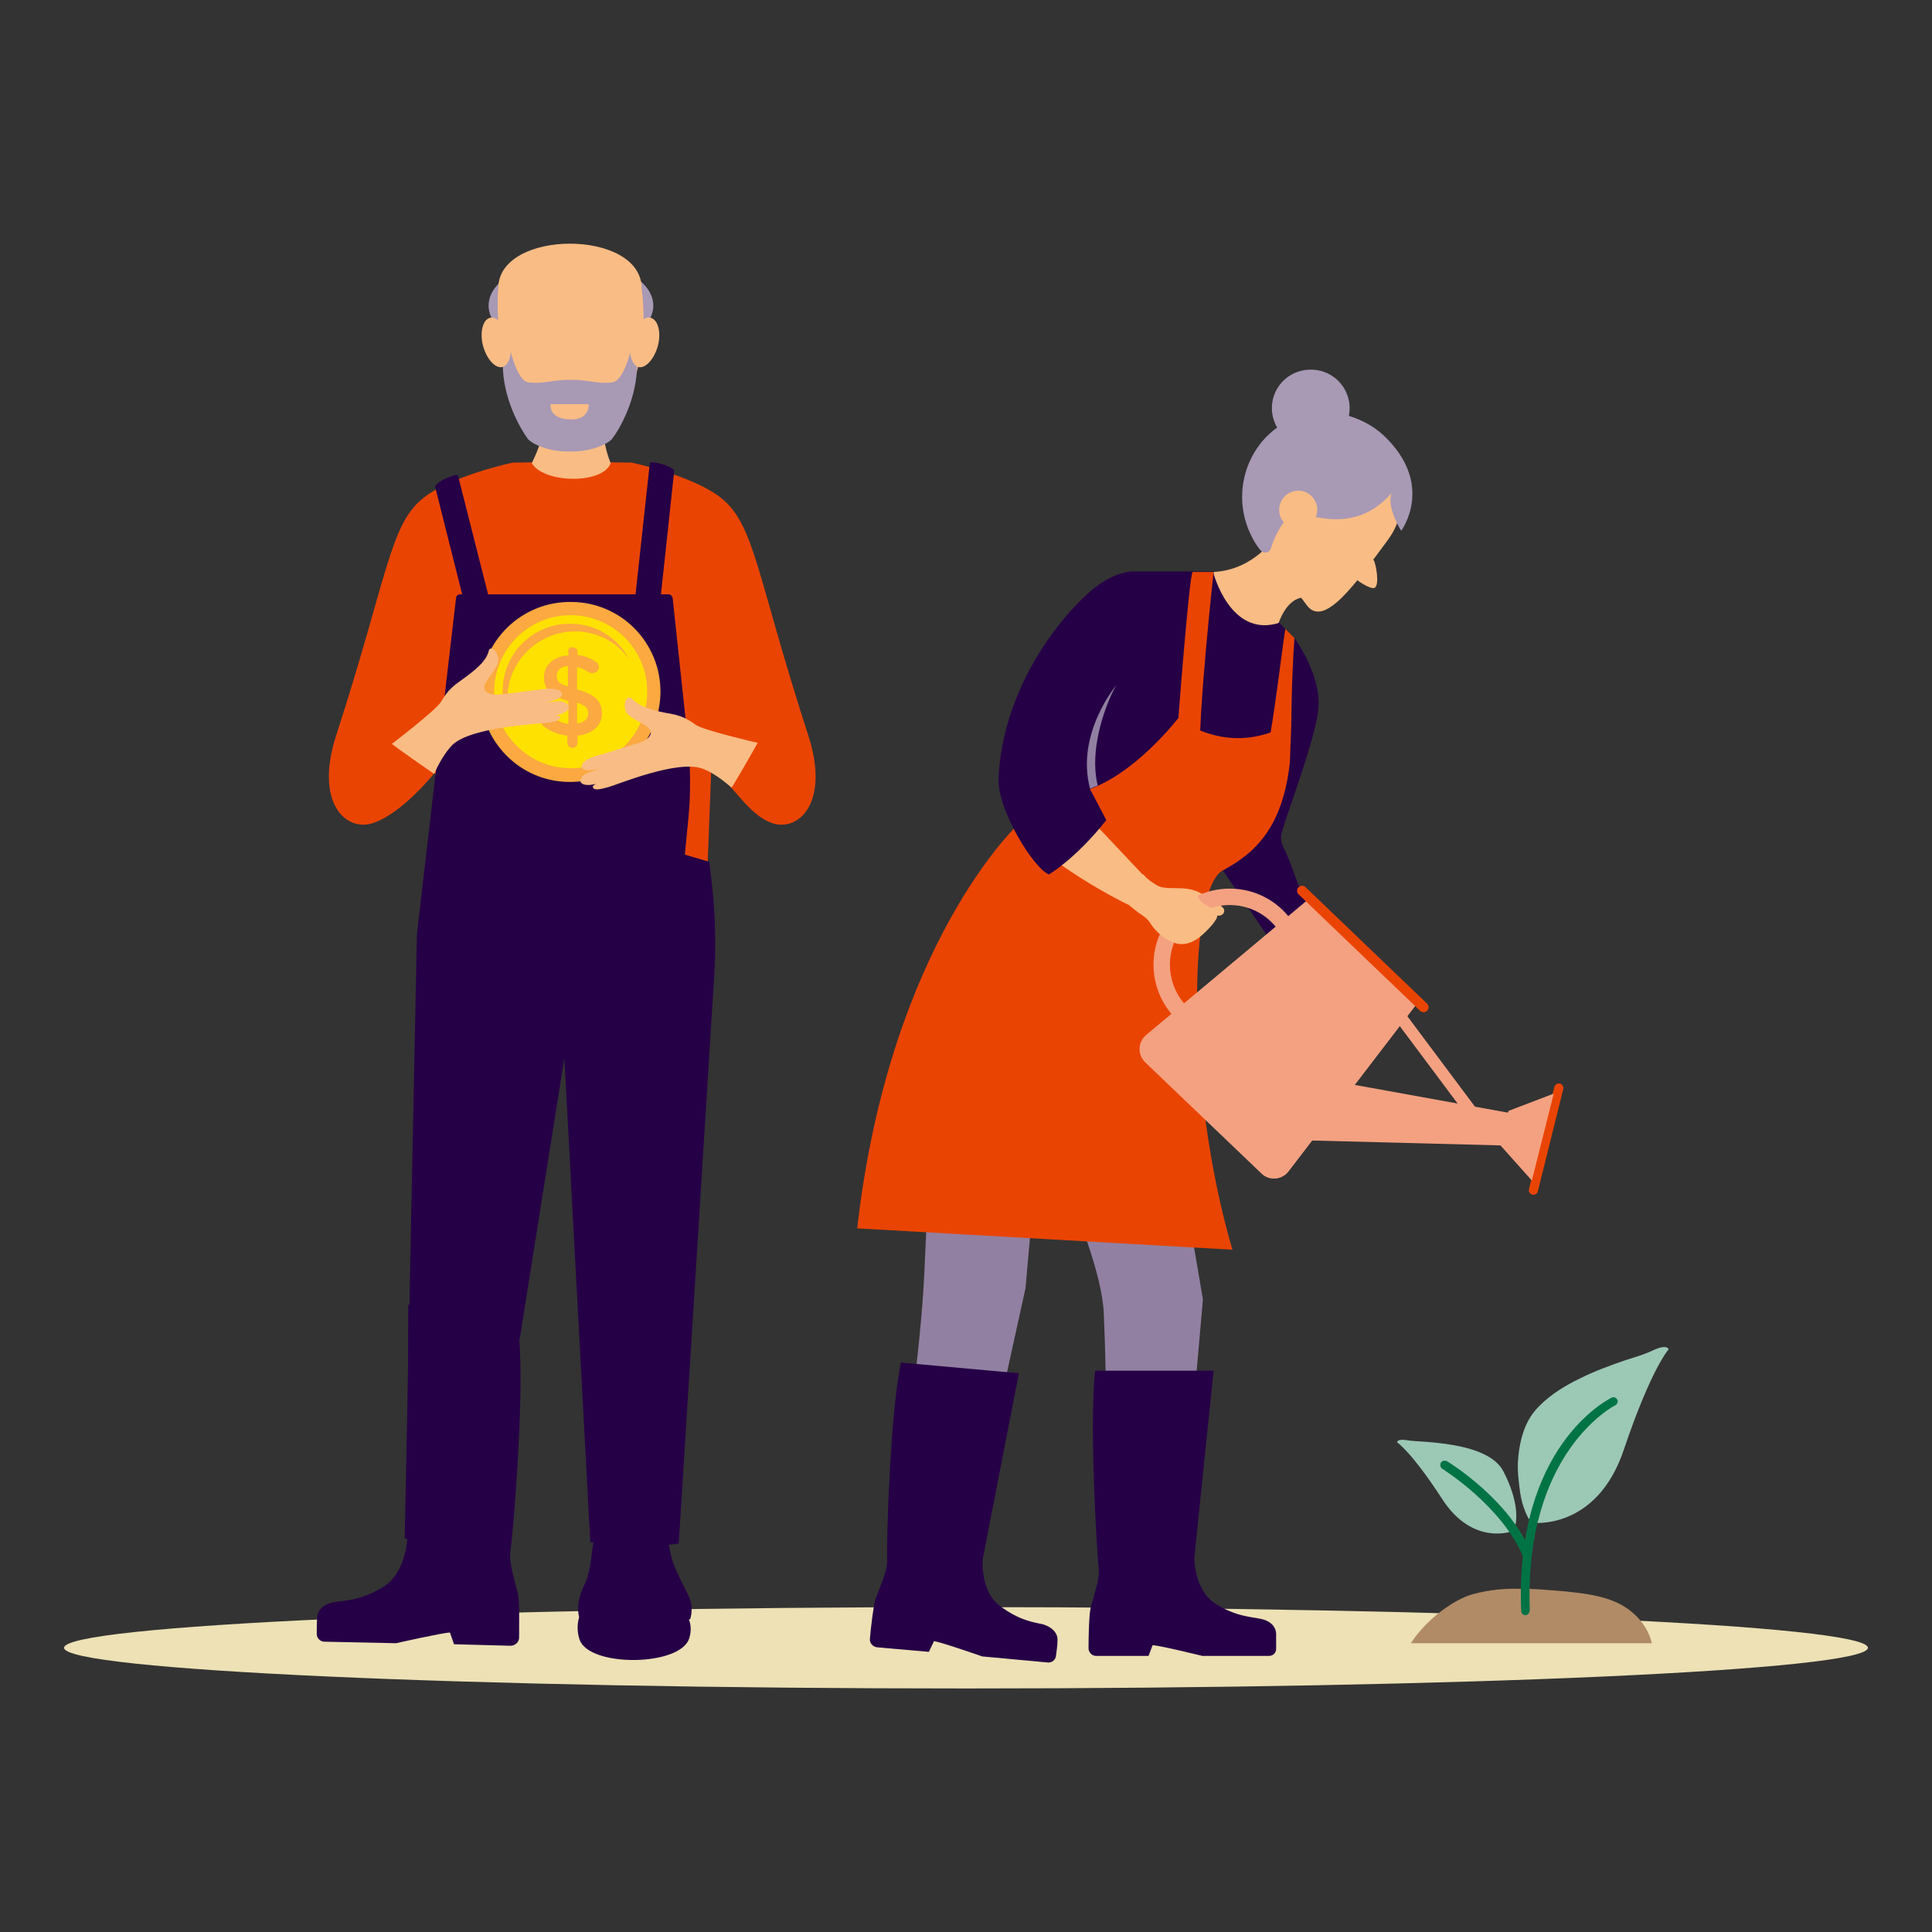
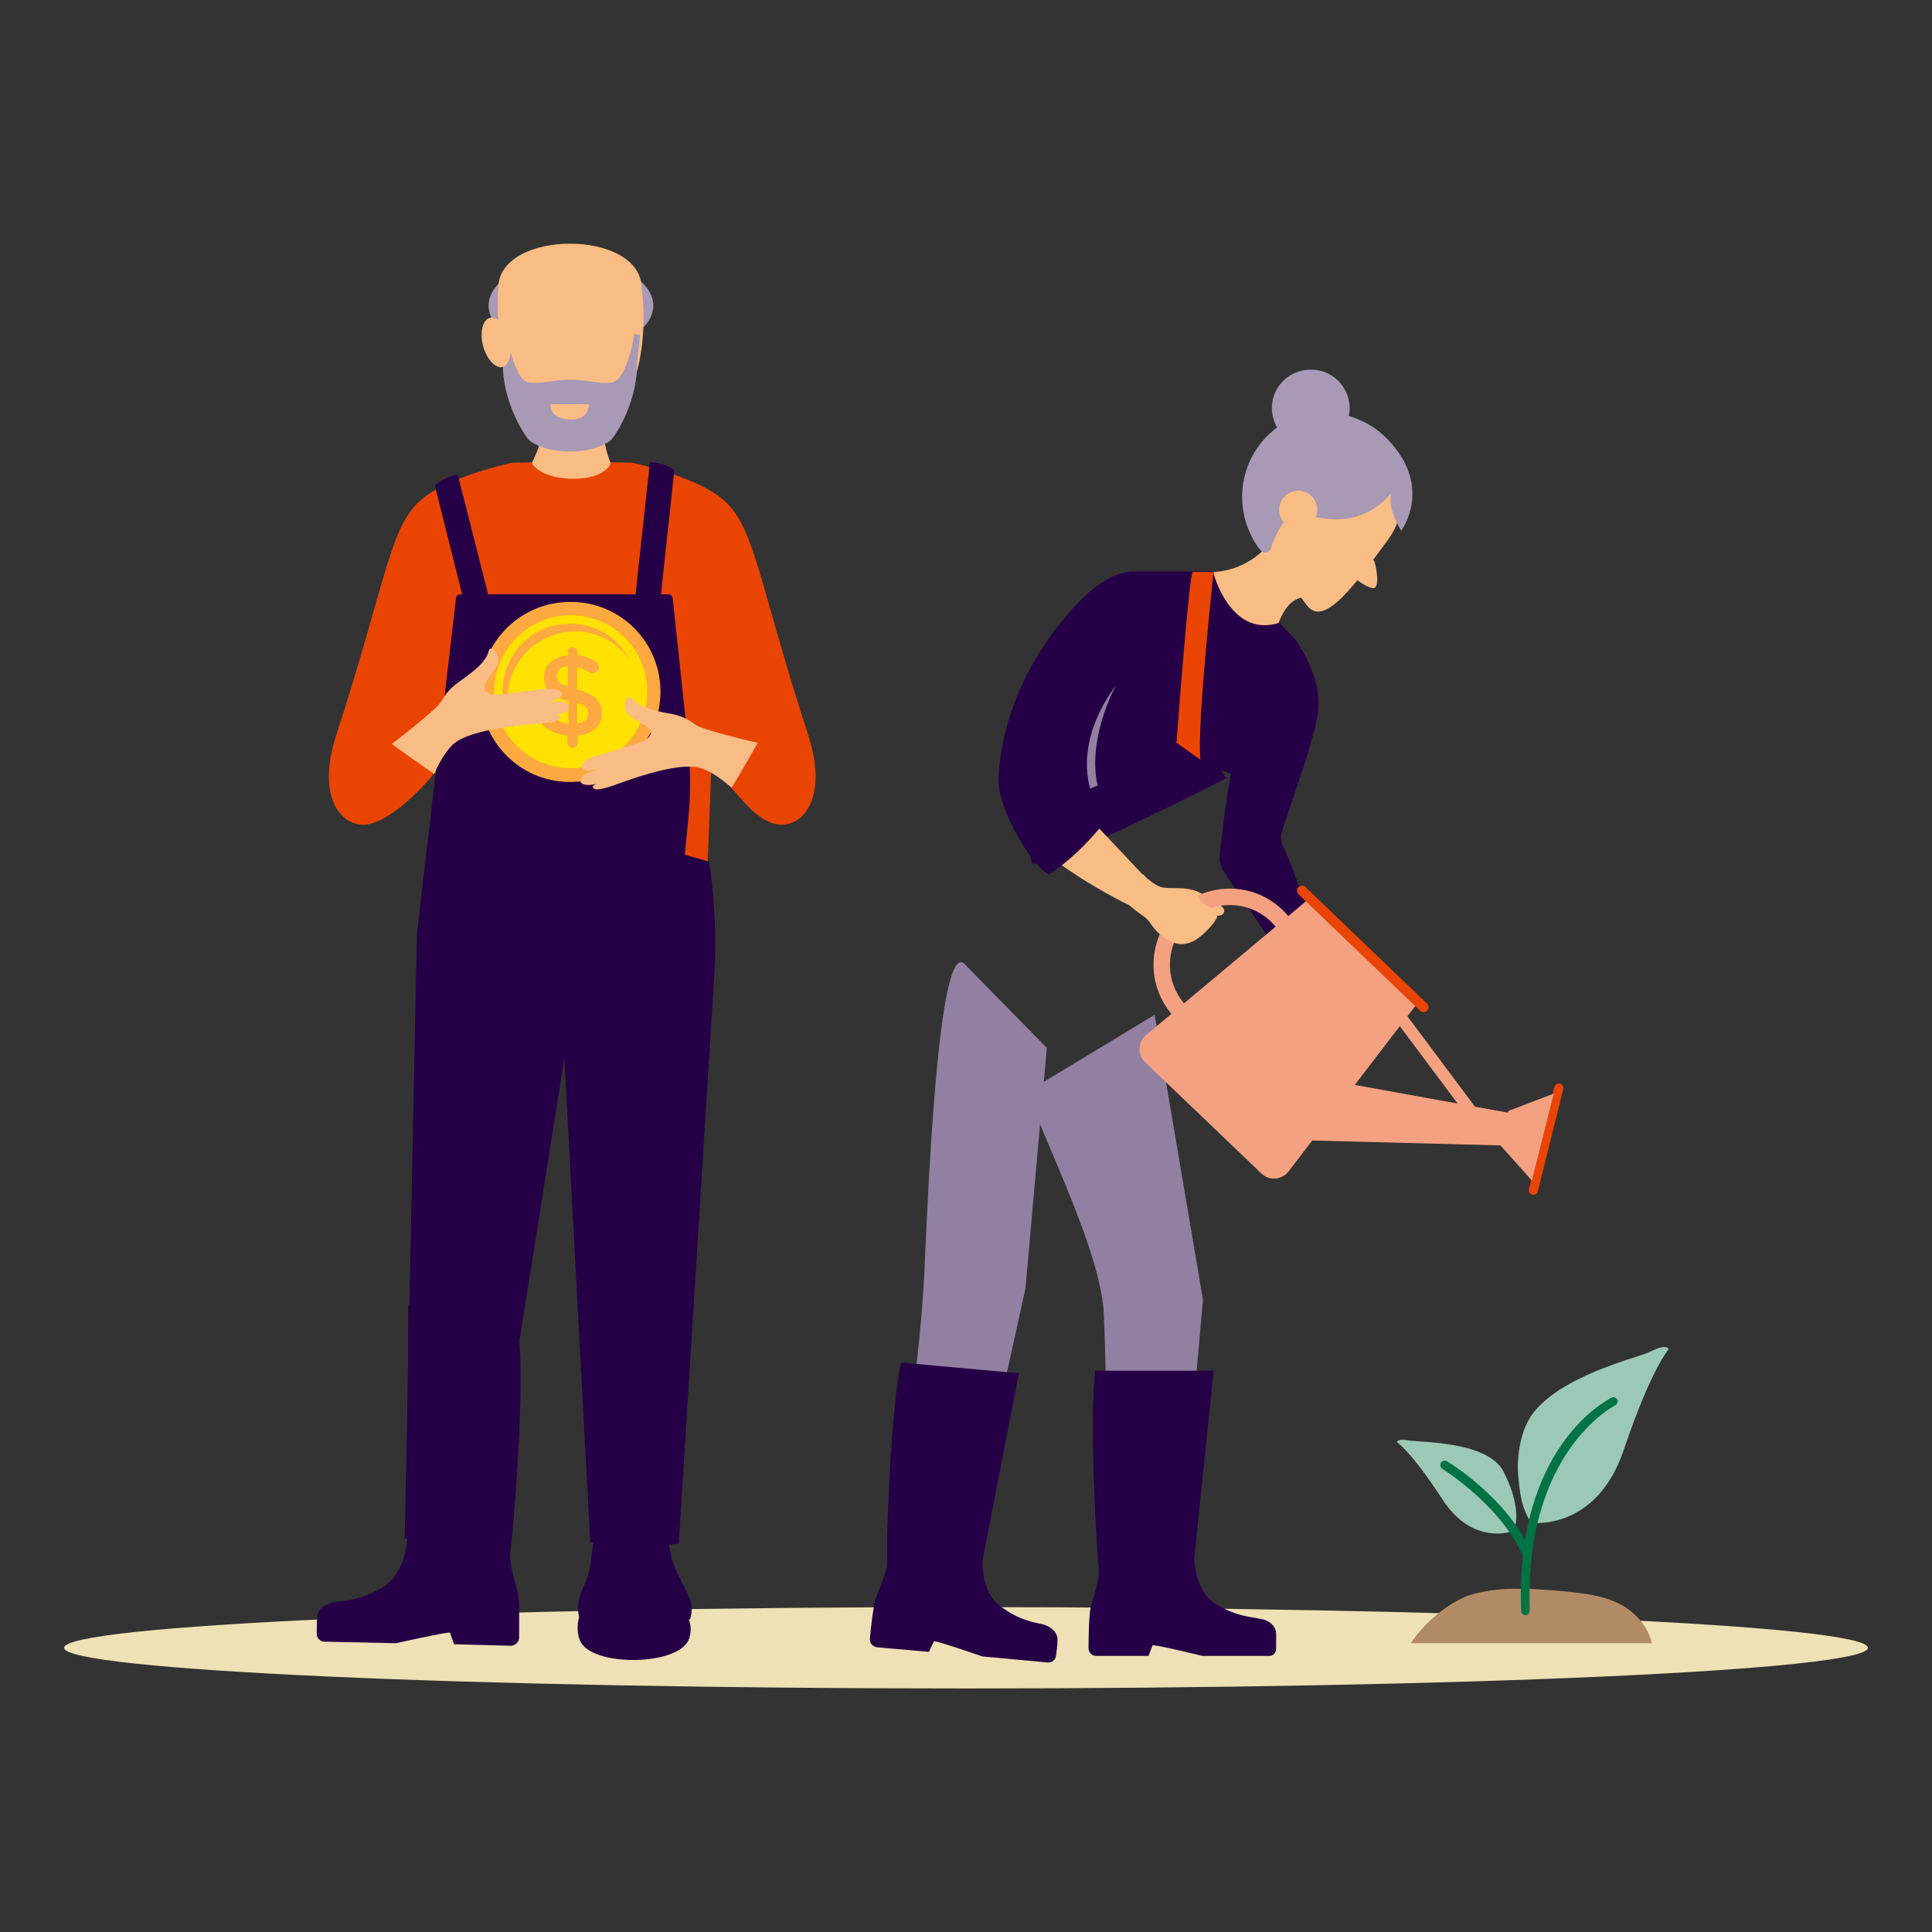
<svg xmlns="http://www.w3.org/2000/svg" version="1.1" id="Layer_1" x="0px" y="0px" viewBox="0 0 380 380" style="enable-background:new 0 0 380 380;" xml:space="preserve">
  <rect x="0" y="0" width="380" height="380" fill="#333333" stroke="none" />
  <style type="text/css">
	.st0{fill:#EDE1B5;}
	.st1{fill:#F9BC84;}
	.st2{fill:#260046;}
	.st3{fill:#9280A2;}
	.st4{fill:#EA4403;}
	.st5{fill:none;stroke:#EA4403;stroke-width:1.8;stroke-linecap:round;stroke-miterlimit:10;}
	.st6{fill:#F4A181;}
	.st7{fill:none;stroke:#F4A181;stroke-width:3.23;stroke-miterlimit:10;}
	.st8{fill:none;stroke:#EA4403;stroke-width:1.97;stroke-linecap:round;stroke-miterlimit:10;}
	.st9{fill:#A899B5;}
	.st10{fill:#F4F2F6;}
	.st11{opacity:0.5;}
	.st12{fill:#FDBA7F;}
	.st13{fill:#FBA940;}
	.st14{fill:#FFE100;}
	.st15{fill:#9CC8B6;}
	.st16{fill:#B18B66;}
	.st17{fill:#007345;}
</style>
  <g>
    <path class="st0" d="M190,332.1c98,0,177.4-3.6,177.4-8c0-4.4-79.4-8-177.4-8c-98,0-177.4,3.6-177.4,8   C12.6,328.5,92,332.1,190,332.1z" />
    <path class="st1" d="M272.9,106.3c-6.2,8.4-12.5,17.4-15.9,12.7c-5.8-7.9-10.3-11.1-3.7-20c5.7-7.8,10.5-14.7,15.9-12.7   C274.7,88.3,278.7,98.6,272.9,106.3z" />
    <path class="st1" d="M265.7,111c7.2-2,11.4-9.9,9.2-17.7c-2.1-7.7-9.8-12.4-17-10.4c-7.2,2-11.4,9.9-9.2,17.7S258.5,113,265.7,111z   " />
    <path class="st1" d="M270.4,115.6c1-0.6,0.2-4.8-0.2-5.4c-0.4-0.6-4.6,2.4-4.1,3.1C266.5,114,269.7,116.1,270.4,115.6z" />
    <path class="st1" d="M250.8,105.6c0,0-4.1,6.5-12.1,6.9l-0.5,7.9l11.6,10.1c0,0,0.8-12.4,6.5-13C261.6,117,250.8,105.6,250.8,105.6   z" />
    <path class="st2" d="M254.6,125.5c0,0,5.4,7.3,4.7,14c-0.5,5.7-6.3,20.8-7.2,24.3c-0.3,0.9-0.1,1.9,0.3,2.8   c1.8,3.3,3.4,9.9,5.4,12.2c1.1,1.2-7.7,6.5-7.7,6.5l-9.7-14.3c-0.4-0.9-0.6-1.9-0.5-2.9C240.8,161.3,243.7,127.8,254.6,125.5z" />
    <path class="st3" d="M203.3,214c-5.5-3.7,13.1,28.9,13.8,44.3c0.7,15.4,0.5,32.9,0.5,32.9s15.9,3.1,15.7,1.9l3.3-37.5l-9.5-56   L203.3,214L203.3,214z" />
    <path class="st3" d="M189.6,189.5c-5.1-4.2-7.1,45.6-7.8,61c-0.7,15.4-4.3,39.1-4.3,39.1s15.5,4.5,15.5,3.3l8.7-39.5l4.2-47.3   L189.6,189.5L189.6,189.5z" />
    <path class="st2" d="M198.7,151.5c0,0,6.3-11.7,9.1-17.8c2.8-6.1,8.3-21.7,15.2-21.3h15.7c0,0-2.9,35.9,2.6,40.6   c0,0-33.9,17.4-38.3,16.9L198.7,151.5L198.7,151.5z" />
    <path class="st2" d="M251.6,122.5c-9.7,3.1-13-10-13-10s-6.2,32.4-8.4,36.9c0,0,14.5,1.6,15.4,5.9c0.9,4.3,9-29.7,9-29.7   L251.6,122.5z" />
-     <path class="st4" d="M248.6,149.7l5.4-7.8c0,0,0-7.9,0.6-16.4l-1.8-1.8C251.9,129.5,250,146.6,248.6,149.7L248.6,149.7z" />
    <path class="st4" d="M231.4,146.1c0,0,2.5-33.6,3.2-33.6c1.6,0,4.1,0,4.1,0s-3.3,30-2.6,36.9L231.4,146.1z" />
-     <path class="st4" d="M200.3,162.1c0,0-25.3,23.4-31.7,79.5l73.8,4.2c-9.4-32.1-8.5-71.1-1.9-74.6c6.6-3.5,11.8-8.7,13.2-21.2l0.3-8   c0,0-10.1,7.6-22.3-0.7c0,0-11.3,14.7-22.2,14.8C209.6,156,205,171.8,200.3,162.1L200.3,162.1z" />
    <path class="st1" d="M233.2,175.2c0,0,1.6,0,2.6,0.3c1,0.4,4.5,2.6,4.8,3.1c0.4,0.5,0.2,1.4-0.8,1.5c-0.9,0-3.5-0.1-3.5-1   C236.5,178.1,233.2,175.2,233.2,175.2z" />
    <path class="st5" d="M306.6,214l-5,20.1" />
    <path class="st6" d="M295.7,225.3l-38.6-1l1.7-12.3l38.1,6.9L295.7,225.3z" />
    <path class="st6" d="M296.7,218.5l8.9-3.4l-4.3,17.1l-6.7-7.5L296.7,218.5z" />
    <path class="st7" d="M251.5,199c-5.1,5.3-13.6,5.5-18.9,0.4c-5.3-5.1-5.5-13.6-0.4-18.9c5.1-5.3,13.6-5.5,18.9-0.4   C256.4,185.2,256.6,193.7,251.5,199z" />
    <path class="st6" d="M248.2,230.8l-22.9-21.9c-1.5-1.5-1.4-3.9,0.2-5.3l32.2-27l21.3,20.4l-25.5,33.3   C252.2,232.1,249.7,232.2,248.2,230.8" />
    <path class="st6" d="M225.4,203.6c-1.6,1.4-1.7,3.8-0.2,5.3l22.9,21.9c1.5,1.5,4,1.3,5.3-0.4l25.5-33.3l-21.3-20.4L225.4,203.6z" />
    <path class="st8" d="M256.1,175.2l12.2,11.7l11.7,11.2" />
    <path class="st6" d="M291.7,219.8l-21.6-28.9l-1.9,1.4l21.6,28.9L291.7,219.8z" />
    <path class="st1" d="M226.3,122.1l-19.2,31.2l18.2,19.3l-3.5,5.3c0,0-22.9-11.1-23.2-20.2c-0.1-3.7,18.1-41.7,18.1-41.7   L226.3,122.1L226.3,122.1z" />
    <path class="st2" d="M227,113.7c-0.9-0.6-5.5-3.7-13,3c-7.5,6.8-16.9,20.4-17.6,36.4c-0.3,6,6.8,17.6,9.9,18.9c0,0,5.2-3,11.3-10.7   l-5.1-9.7c0,0,6.2-19.4,12.6-23.8C230,124.4,229.2,115.2,227,113.7L227,113.7z" />
    <path class="st1" d="M223.9,179.5c0,0,1.7,1,2.3,2c0.6,1,2.5,3.4,5.3,4.1c2.9,0.6,5.1-1.8,6.1-2.8c0.9-1,0.9-0.9,1.6-2   s-0.6-2.1-0.6-2.1s-3.7-1.3-2.8-3.2c-3-1.5-6.4-0.2-8.3-1.4c-1.9-1.1-2.7-2.2-2.7-2.2l-3.9,5.2L223.9,179.5L223.9,179.5z" />
    <path class="st3" d="M214.4,155.1l1.5-0.6c-2.1-8.8,3.2-19.3,3.8-19.9C219.7,134.6,211.5,144.2,214.4,155.1z" />
    <path class="st9" d="M272.1,85.6c-2.4-2.2-4.9-3.2-6.8-3.8c0.6-2.8-0.5-5.8-2.9-7.6c-3.4-2.5-8.2-1.8-10.7,1.5   c-1.9,2.5-2,5.8-0.5,8.4c-6,4.3-8.6,12.5-5.7,19.9c0.6,1.5,1.4,3,2.4,4.2c0.6,0.8,1.8,0.6,2.1-0.4c0.5-1.8,1.4-3.5,2.5-5.1   c-0.6-0.6-0.9-1.5-0.9-2.4c0-2.1,1.6-3.7,3.7-3.8c2.1,0,3.7,1.6,3.8,3.7c0,0.5-0.1,1-0.3,1.5c5.4,1.1,10.5,0.3,14.9-4.7   c-1,2.9,1.9,7.4,1.9,7.4S282.4,95.3,272.1,85.6L272.1,85.6z" />
    <path class="st2" d="M177.2,268l23.2,2.1l-7.1,36.5c0,0-0.6,6.2,3.3,9.2c3.9,3,6.9,3.3,8.6,3.7c1.6,0.5,2.9,1.6,2.8,3.2   c0,0.9-0.2,2.1-0.3,3c-0.1,0.8-0.8,1.3-1.5,1.3l-13-1.2c0,0-8.3-2.9-9.5-3l-1,2.1l-10.2-0.9c-0.8-0.1-1.5-0.8-1.4-1.7   c0.2-2.3,0.7-6.6,1.1-7.8c0.6-1.7,2.4-5.5,2.3-7.7C174.3,304.5,175,278.6,177.2,268L177.2,268z" />
    <path class="st2" d="M215.4,269.6h23.3l-3.8,36.9c0,0,0,6.2,4.1,8.9c4.1,2.6,7.2,2.6,8.9,3c1.7,0.3,3,1.3,3.1,2.9c0,0.9,0,2.1,0,3   c0,0.8-0.6,1.4-1.4,1.4h-13.1c0,0-8.5-2.1-9.8-2.1l-0.8,2.1h-10.3c-0.8,0-1.5-0.7-1.5-1.5c0-2.3,0.1-6.6,0.4-7.9   c0.4-1.8,1.9-5.7,1.6-7.9C215.8,306.2,214.2,280.3,215.4,269.6L215.4,269.6z" />
    <path class="st4" d="M100.8,91c0,0-12.2,2.6-17.6,7c-6.6,5.3-7,15.6-17.1,46.7c-4.2,13.1,1.8,18.7,6.9,17.3   c5.9-1.7,12.4-9.9,12.4-9.9l27.2,8.9V90.8L100.8,91L100.8,91z" />
    <path class="st4" d="M124.3,91c0,0,12.2,2.6,17.6,7c6.6,5.3,7,15.6,17.1,46.7c4.2,13.1-1.8,18.7-6.8,17.3c-3.4-1-5.9-4.3-8.3-7   c-1.8-2-4-3.8-4-3.8l-0.7,18.3h-26.7V90.8L124.3,91L124.3,91z" />
    <path class="st9" d="M128.5,300.6h-9.7l0.2,9.3h8.5L128.5,300.6z" />
    <path class="st9" d="M92.4,302.1h-9.3l-0.8,8.4l9,0.9L92.4,302.1z" />
    <path class="st10" d="M132.6,322.3c-1.1,4.4-15.3,4.7-16.8,0.5c-0.7-1.8-0.2-3.6,0.6-5.3c1-2.2,1-4.3,1.3-6.4   c0.4-2.5,3.1-4.6,5.9-4.6c2.5,0,5.2,2.2,5.7,4.9c0.4,2.1,0.6,2.7,1.9,5.3C132,318.6,133.2,320,132.6,322.3z" />
    <path class="st10" d="M132.6,322.3c-1.1,4.4-15.3,4.7-16.8,0.5c-0.7-1.8-0.2-3.6,0.6-5.3c1-2.2,1-4.3,1.3-6.4   c0.4-2.5,3.1-4.6,5.9-4.6c2.5,0,5.2,2.2,5.7,4.9c0.4,2.1,0.6,2.7,1.9,5.3C132,318.6,133.2,320,132.6,322.3z" />
    <path class="st2" d="M132.6,322.3c-1.1,4.4-15.3,4.7-16.8,0.5c-0.7-1.8-0.2-3.6,0.6-5.3c1-2.2,1-4.3,1.3-6.4   c0.4-2.5,3.1-4.6,5.9-4.6c2.5,0,5.2,2.2,5.7,4.9c0.4,2.1,0.6,2.7,1.9,5.3C132,318.6,133.2,320,132.6,322.3z" />
    <path class="st9" d="M126.4,312.8c-1.9-0.4-3.8-0.3-5.7,0.2c-0.3,0.1-0.4-0.4-0.1-0.4c1.9-0.5,4-0.6,5.9-0.2   C126.8,312.5,126.6,312.9,126.4,312.8L126.4,312.8z" />
    <path class="st9" d="M126.4,314.9c-1.8-0.4-3.7-0.2-5.5,0.4c-0.3,0.1-0.4-0.3-0.1-0.4c1.8-0.7,3.8-0.8,5.7-0.4   C126.8,314.5,126.6,314.9,126.4,314.9L126.4,314.9z" />
    <path class="st9" d="M126.1,317.2c-0.8-0.2-1.7-0.2-2.5-0.2c-0.8,0-1.7,0-2.5,0.4c-0.3,0.1-0.5-0.3-0.2-0.4   c0.8-0.4,1.7-0.4,2.6-0.4c0.9,0,1.8,0,2.7,0.3C126.5,316.9,126.4,317.3,126.1,317.2L126.1,317.2z" />
    <path class="st2" d="M89.7,117.6c0-0.4,0.4-0.7,0.8-0.7h0.4l-5.3-21.1c0-0.1,0-0.2,0.1-0.3c0.9-1.2,3.2-1.9,4-2.1   c0.2,0,0.4,0.1,0.4,0.2l5.9,23.3h29l2.8-25.7c0-0.2,0.2-0.3,0.4-0.3c0.9,0.1,3.2,0.5,4.3,1.5c0.1,0.1,0.1,0.2,0.1,0.3l-2.6,24.2   h1.5c0.4,0,0.7,0.3,0.8,0.7l3,28.1c0.5,5,0.6,10.1,0.1,15.2l-0.7,7.2l4.8,1.4l0.2,1.6c0.9,6.8,1.2,13.6,0.8,20.5l-7,112   c0,0-9.6,1.5-17.4-0.3l-5.1-95.2l-15.1,95c0,0-8.1,1.7-16.3-0.5L82,183.7" />
    <path class="st4" d="M119.6,144.4h-17c-1.1,0-1.9-0.9-1.9-1.9v-10.3c0-1.2,0.9-2.1,2.1-2.1h16.6c1.2,0,2.1,0.9,2.1,2.1v10.3   C121.5,143.5,120.7,144.4,119.6,144.4L119.6,144.4z" />
    <path class="st9" d="M112.3,69.1c8.9,0,16.2-4,16.2-9c0-4.9-7.2-9-16.2-9c-8.9,0-16.2,4-16.2,9C96.1,65.1,103.3,69.1,112.3,69.1z" />
    <path class="st1" d="M105.4,80c1.2,3.6,2.5,4.2-0.8,11.1c2.3,4,14,4.2,15.5,0c-2.2-5.8-1-7.2-0.4-11.1   C120.3,76.1,104.2,76.4,105.4,80z" />
    <g class="st11">
      <path class="st12" d="M105.1,80.1c0.6,1.9,1.9,3.1,1.5,5.3c-0.1,0.5,3.3,2.6,6.3,2.7c3,0,6-1.9,5.9-2.6c-0.1-2.2,1-3.9,1.3-5.4    C120.7,76.2,103.9,76.6,105.1,80.1z" />
    </g>
    <path class="st1" d="M126.2,56.7C126.2,45,98,45,98,56.7c0,0-1.7,17.5,7.8,27c3.8,3.8,9.9,3.8,13.6,0   C129,74.2,126.2,56.7,126.2,56.7z" />
    <path class="st9" d="M124.8,65.7c0,0-1.5,9-4.3,9.5c-2.8,0.4-4.7-0.5-8.3-0.5c-3.6,0-5.5,0.9-8.3,0.5c-2.8-0.5-4.2-9.5-4.2-9.5   l-1.4,0.2l0.6,5.5c-0.1,6.9,3.5,13,4.9,14.9c0.9,1.1,4.3,2.6,8.3,2.5c4,0.1,7.4-1.4,8.3-2.5c1.4-1.8,5-7.9,4.9-14.9l0.6-5.5   L124.8,65.7z" />
-     <path class="st1" d="M129.4,68c0.7-2.7,0-5.1-1.4-5.5c-1.4-0.4-3.1,1.5-3.8,4.2c-0.7,2.7,0,5.1,1.4,5.5   C127,72.5,128.7,70.6,129.4,68z" />
    <path class="st1" d="M98.8,72.2c1.4-0.4,2.1-2.8,1.4-5.5c-0.7-2.7-2.4-4.5-3.8-4.2S94.3,65.3,95,68C95.7,70.6,97.4,72.5,98.8,72.2z   " />
    <path class="st1" d="M108.3,79.5l7.5,0c0,0,0.2,3-3.4,3C107.8,82.5,108.3,79.5,108.3,79.5z" />
    <path class="st4" d="M78.9,144.9l-7,5.5c0,0,0.7-2,1.6-2.9C74.3,146.7,78.9,144.9,78.9,144.9L78.9,144.9z" />
    <path class="st4" d="M145.8,145.5l8.6,2.1c0,0-1.3-1.4-2.3-1.6C151,145.7,145.8,145.5,145.8,145.5z" />
    <path class="st2" d="M135.8,318.3c0.8-3.1-0.6-4.8-1.8-7.3c-1.7-3.5-1.9-4.2-2.4-7c-0.6-3.5-4-6.4-7.3-6.5c-3.5,0-7.1,2.7-7.6,6   c-0.5,2.6-0.4,5.4-1.8,8.3c-1,2.1-1.5,4.2-1,6.3c-0.4,1.4-0.4,2.9,0.1,4.4c1.9,5.5,20.1,5.3,21.6-0.4c0.4-1.4,0.3-2.5-0.1-3.6   C135.8,318.5,135.8,318.4,135.8,318.3L135.8,318.3z" />
    <path class="st2" d="M102.4,259.8l-22.1-3.2l-0.2,46c0,0-0.2,6.7-4.7,9.5c-4.5,2.8-7.8,2.7-9.6,3c-1.8,0.3-3.3,1.3-3.4,3   c-0.1,0.9-0.1,2.3-0.1,3.3c0,0.8,0.7,1.5,1.5,1.5l14.1,0.3c0,0,9.3-2.1,10.6-2.1l0.8,2.3l11.1,0.3c0.9,0,1.7-0.7,1.7-1.6   c0-2.5,0.1-7.1-0.2-8.5c-0.4-1.9-1.9-6.2-1.5-8.5c0.4-2.3,2.8-30.2,1.7-41.9" />
    <path class="st13" d="M129.9,136.4c0.2-9.8-7.6-17.9-17.4-18c-9.8-0.2-17.9,7.6-18,17.4c-0.2,9.8,7.6,17.9,17.4,18   C121.7,153.9,129.7,146.1,129.9,136.4z" />
    <path class="st14" d="M127.3,136.2c0.1-8.3-6.6-15.1-14.9-15.2c-8.3-0.1-15.1,6.6-15.2,14.9c-0.1,8.3,6.6,15.1,14.9,15.2   C120.4,151.2,127.2,144.5,127.3,136.2z" />
    <path class="st13" d="M99.8,136.8c0.4-7.3,6.6-12.9,13.9-12.6c4.3,0.2,8,2.4,10.2,5.7c-2.1-4.1-6.2-7-11.1-7.2   c-7.3-0.4-13.6,5.2-13.9,12.6c-0.2,3,0.7,5.9,2.3,8.2C100.2,141.5,99.7,139.2,99.8,136.8L99.8,136.8z" />
    <path class="st13" d="M112.6,127.3c0.5,0,1,0.4,1,1v0.5c1.3,0.2,2.5,0.6,3.5,1.3c0.4,0.2,0.7,0.5,0.7,1.1c0,0.7-0.6,1.2-1.3,1.2   c-0.2,0-0.5-0.1-0.7-0.2c-0.8-0.5-1.6-0.8-2.3-1v4.4c3.4,0.9,4.9,2.3,4.9,4.7c0,2.5-2,4.1-4.8,4.4v1.4c0,0.5-0.4,1-1,1   c-0.5,0-1-0.4-1-1v-1.4c-1.7-0.2-3.3-0.8-4.6-1.8c-0.4-0.3-0.6-0.6-0.6-1.1c0-0.7,0.5-1.2,1.3-1.2c0.3,0,0.5,0.1,0.7,0.3   c1.1,0.8,2.1,1.3,3.4,1.5v-4.5c-3.3-0.9-4.8-2.1-4.8-4.7c0-2.4,1.9-4.1,4.8-4.3v-0.5C111.6,127.7,112,127.3,112.6,127.3   L112.6,127.3z M111.7,135v-4c-1.4,0.1-2.2,0.9-2.2,1.9C109.5,133.9,109.9,134.5,111.7,135z M113.5,138.2v4.1c1.4-0.2,2.2-0.9,2.2-2   C115.7,139.4,115.2,138.7,113.5,138.2z" />
    <path class="st1" d="M96.8,127.6c0.7,0.2,1.5,1.6,1.1,2.9c-0.2,0.7-0.8,1.4-1.3,2.2c-0.8,1.1-1.7,2.2-1.2,3.1   c0.1,0.2,0.8,1,2.9,0.8c1.4-0.2,7.5-0.9,8.2-1c2.5-0.4,3.8,0.1,4,0.7c0.1,0.2,0.1,0.7-0.9,1.2c-0.5,0.2-1.2,0.5-2.2,0.7   c2.7-0.4,3.1-0.3,3.2-0.2c0.6,0.1,1.3,0.5,1.3,1.1c0,0.5-0.4,0.8-1.2,1.2c-0.3,0.1-0.8,0.3-1.4,0.4c0.5,0,0.7,0.1,0.8,0.2   c0.1,0.1,0.1,0.2,0.1,0.3c-0.2,0.6-1.3,0.8-2.8,1c-1.3,0.2-14.6,0.7-18.4,4.3c-2.1,2.1-3.6,5.7-3.6,5.7c-0.1,0-8.4-5.8-8.3-5.9   c0,0,8.5-6.5,9.6-8.2c0.6-0.9,1.3-2.4,3.6-4c4.9-3.4,5.4-4.8,5.8-5.9l0-0.1C96.2,127.6,96.5,127.5,96.8,127.6L96.8,127.6z" />
    <path class="st1" d="M123.3,137.4c-0.5,0.5-0.7,2.1,0.2,3.1c0.5,0.5,1.3,1,2.1,1.4c1.2,0.7,2.5,1.4,2.4,2.3c0,0.2-0.3,1.3-2.3,1.9   c-1.4,0.4-7.2,2.3-7.9,2.4c-2.4,0.6-3.5,1.6-3.4,2.3c0,0.2,0.2,0.7,1.3,0.7c0.5,0,1.3-0.1,2.3-0.3c-2.6,0.8-2.9,1-3,1.1   c-0.5,0.4-1,1-0.8,1.5c0.2,0.4,0.7,0.6,1.6,0.6c0.3,0,0.8-0.1,1.4-0.2c-0.4,0.2-0.6,0.4-0.6,0.5c0,0.1,0,0.2,0.1,0.3   c0.4,0.5,1.5,0.2,3-0.2c1.3-0.3,13.6-5.5,18.5-3.6c2.8,1,5.6,3.7,5.7,3.7c0.1,0,5.2-8.8,5.1-8.8c0,0-10.4-2.4-12.1-3.5   c-0.9-0.6-2.2-1.7-4.9-2.2c-5.9-1-6.9-2.2-7.7-3l-0.1-0.1C123.8,137.2,123.5,137.2,123.3,137.4L123.3,137.4z" />
    <path class="st15" d="M301.3,299.5c0,0,12.7,1.7,18.1-14.4c5.4-16,8.8-19.7,8.8-19.7s-0.2-1.2-3.3,0.3c-1.7,0.8-3.6,1.3-5.4,1.9   c-2.9,1-5.9,2.1-8.7,3.5c-2.9,1.4-5.7,3.1-8,5.4c-0.9,0.9-1.6,1.8-2.2,2.9c-1.2,2.2-1.8,5-2,7.5c-0.2,2.2,0.1,4.5,0.4,6.7   c0.2,1.3,0.5,2.5,1,3.7c0.2,0.5,0.4,0.9,0.6,1.3C300.8,298.7,301.1,299.5,301.3,299.5z" />
    <path class="st15" d="M297.7,301.1c0,0-7.9,3.2-14-6.2c-6.1-9.4-8.9-11.2-8.9-11.2s-0.1-0.8,2.1-0.4c2.2,0.4,15.7,0.1,18.8,6.1   C298.8,295.4,298.5,299.4,297.7,301.1z" />
    <path class="st16" d="M324.9,323.2h-47.4c3.1-4.8,8.7-8.8,12.4-9.7c3-0.8,6.1-1.1,9.1-1c0.6,0,1.1,0,1.7,0c2.4,0.1,4.7,0.3,7.1,0.5   c3.8,0.4,7.6,0.8,11,2.6C321.6,317.1,324.1,319.8,324.9,323.2z" />
    <path class="st17" d="M300,317.7c-0.4,0-0.8-0.4-0.8-0.8c-1.3-32.4,17-41.6,17.8-42c0.4-0.2,0.9,0,1.1,0.4c0.2,0.4,0,0.9-0.4,1.1   c-0.2,0.1-18,9.2-16.8,40.4C300.8,317.3,300.5,317.7,300,317.7C300,317.7,300,317.7,300,317.7L300,317.7z" />
    <path class="st17" d="M300.4,306.7c-0.3,0-0.6-0.2-0.8-0.5c-4.3-10.1-15.8-17.2-15.9-17.3c-0.4-0.2-0.5-0.8-0.3-1.2   c0.2-0.4,0.8-0.5,1.2-0.3c0.5,0.3,12.1,7.4,16.6,18c0.2,0.4,0,0.9-0.4,1.1C300.6,306.6,300.5,306.7,300.4,306.7L300.4,306.7z" />
  </g>
</svg>